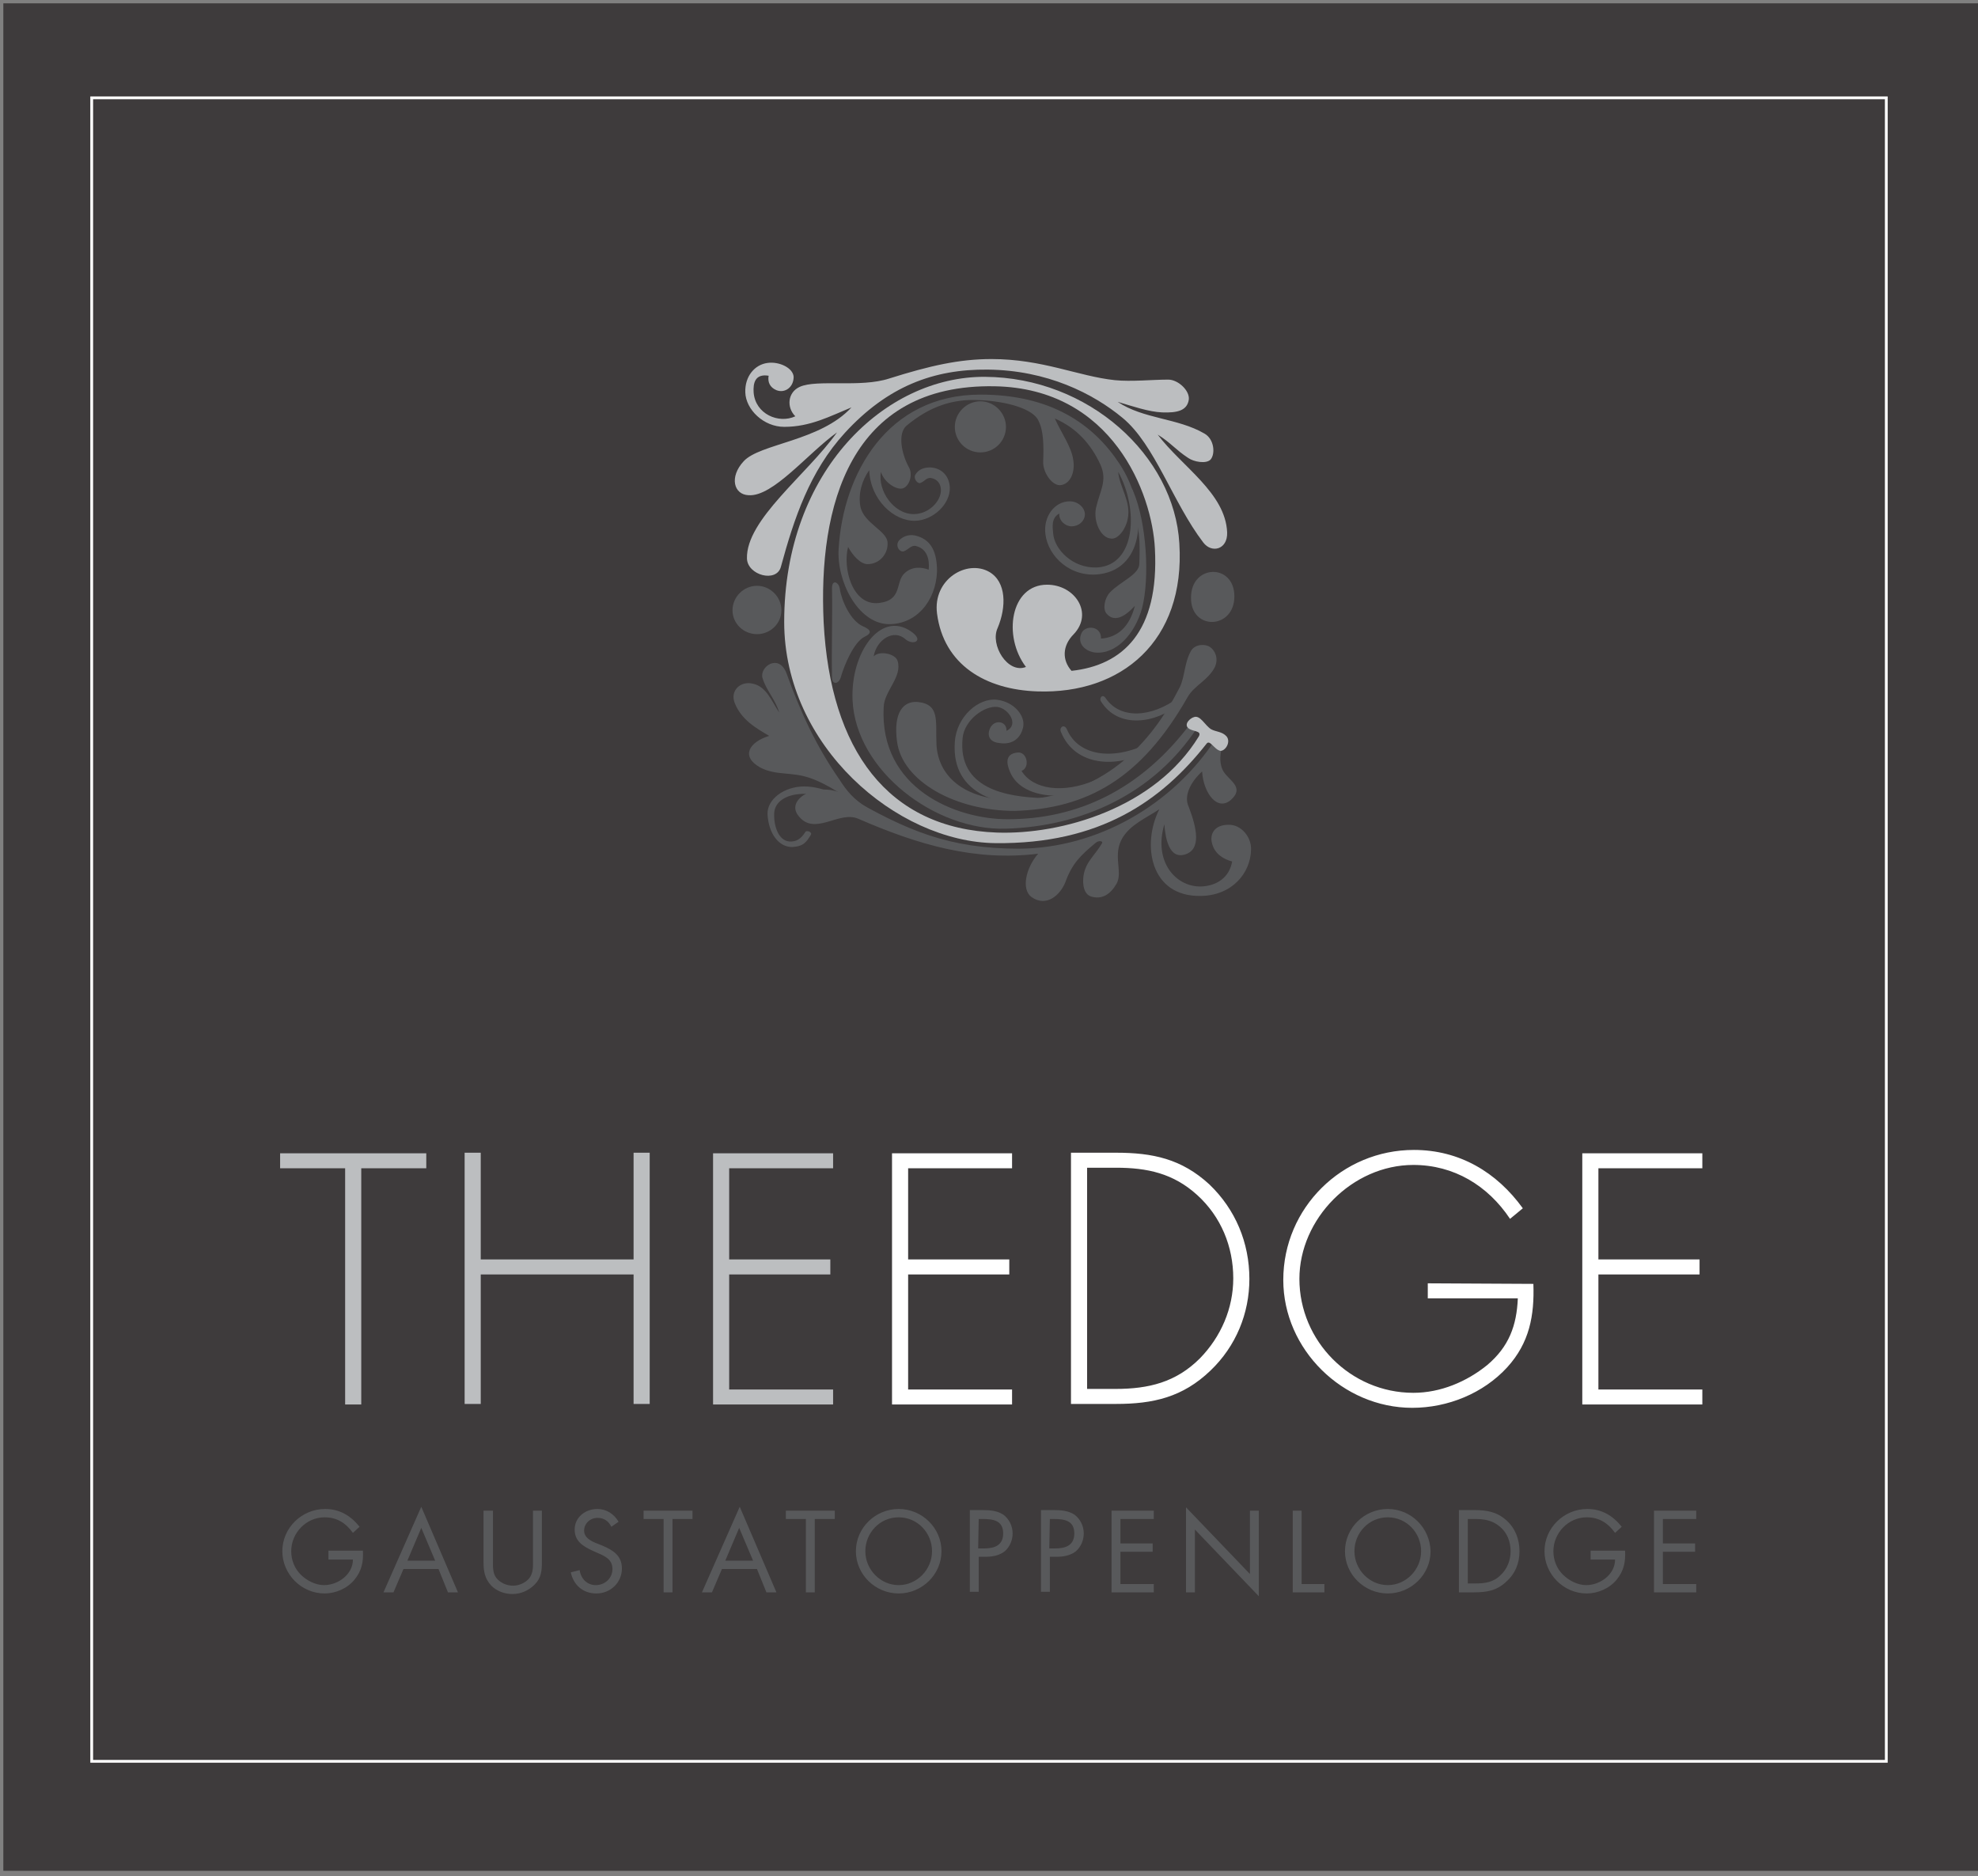
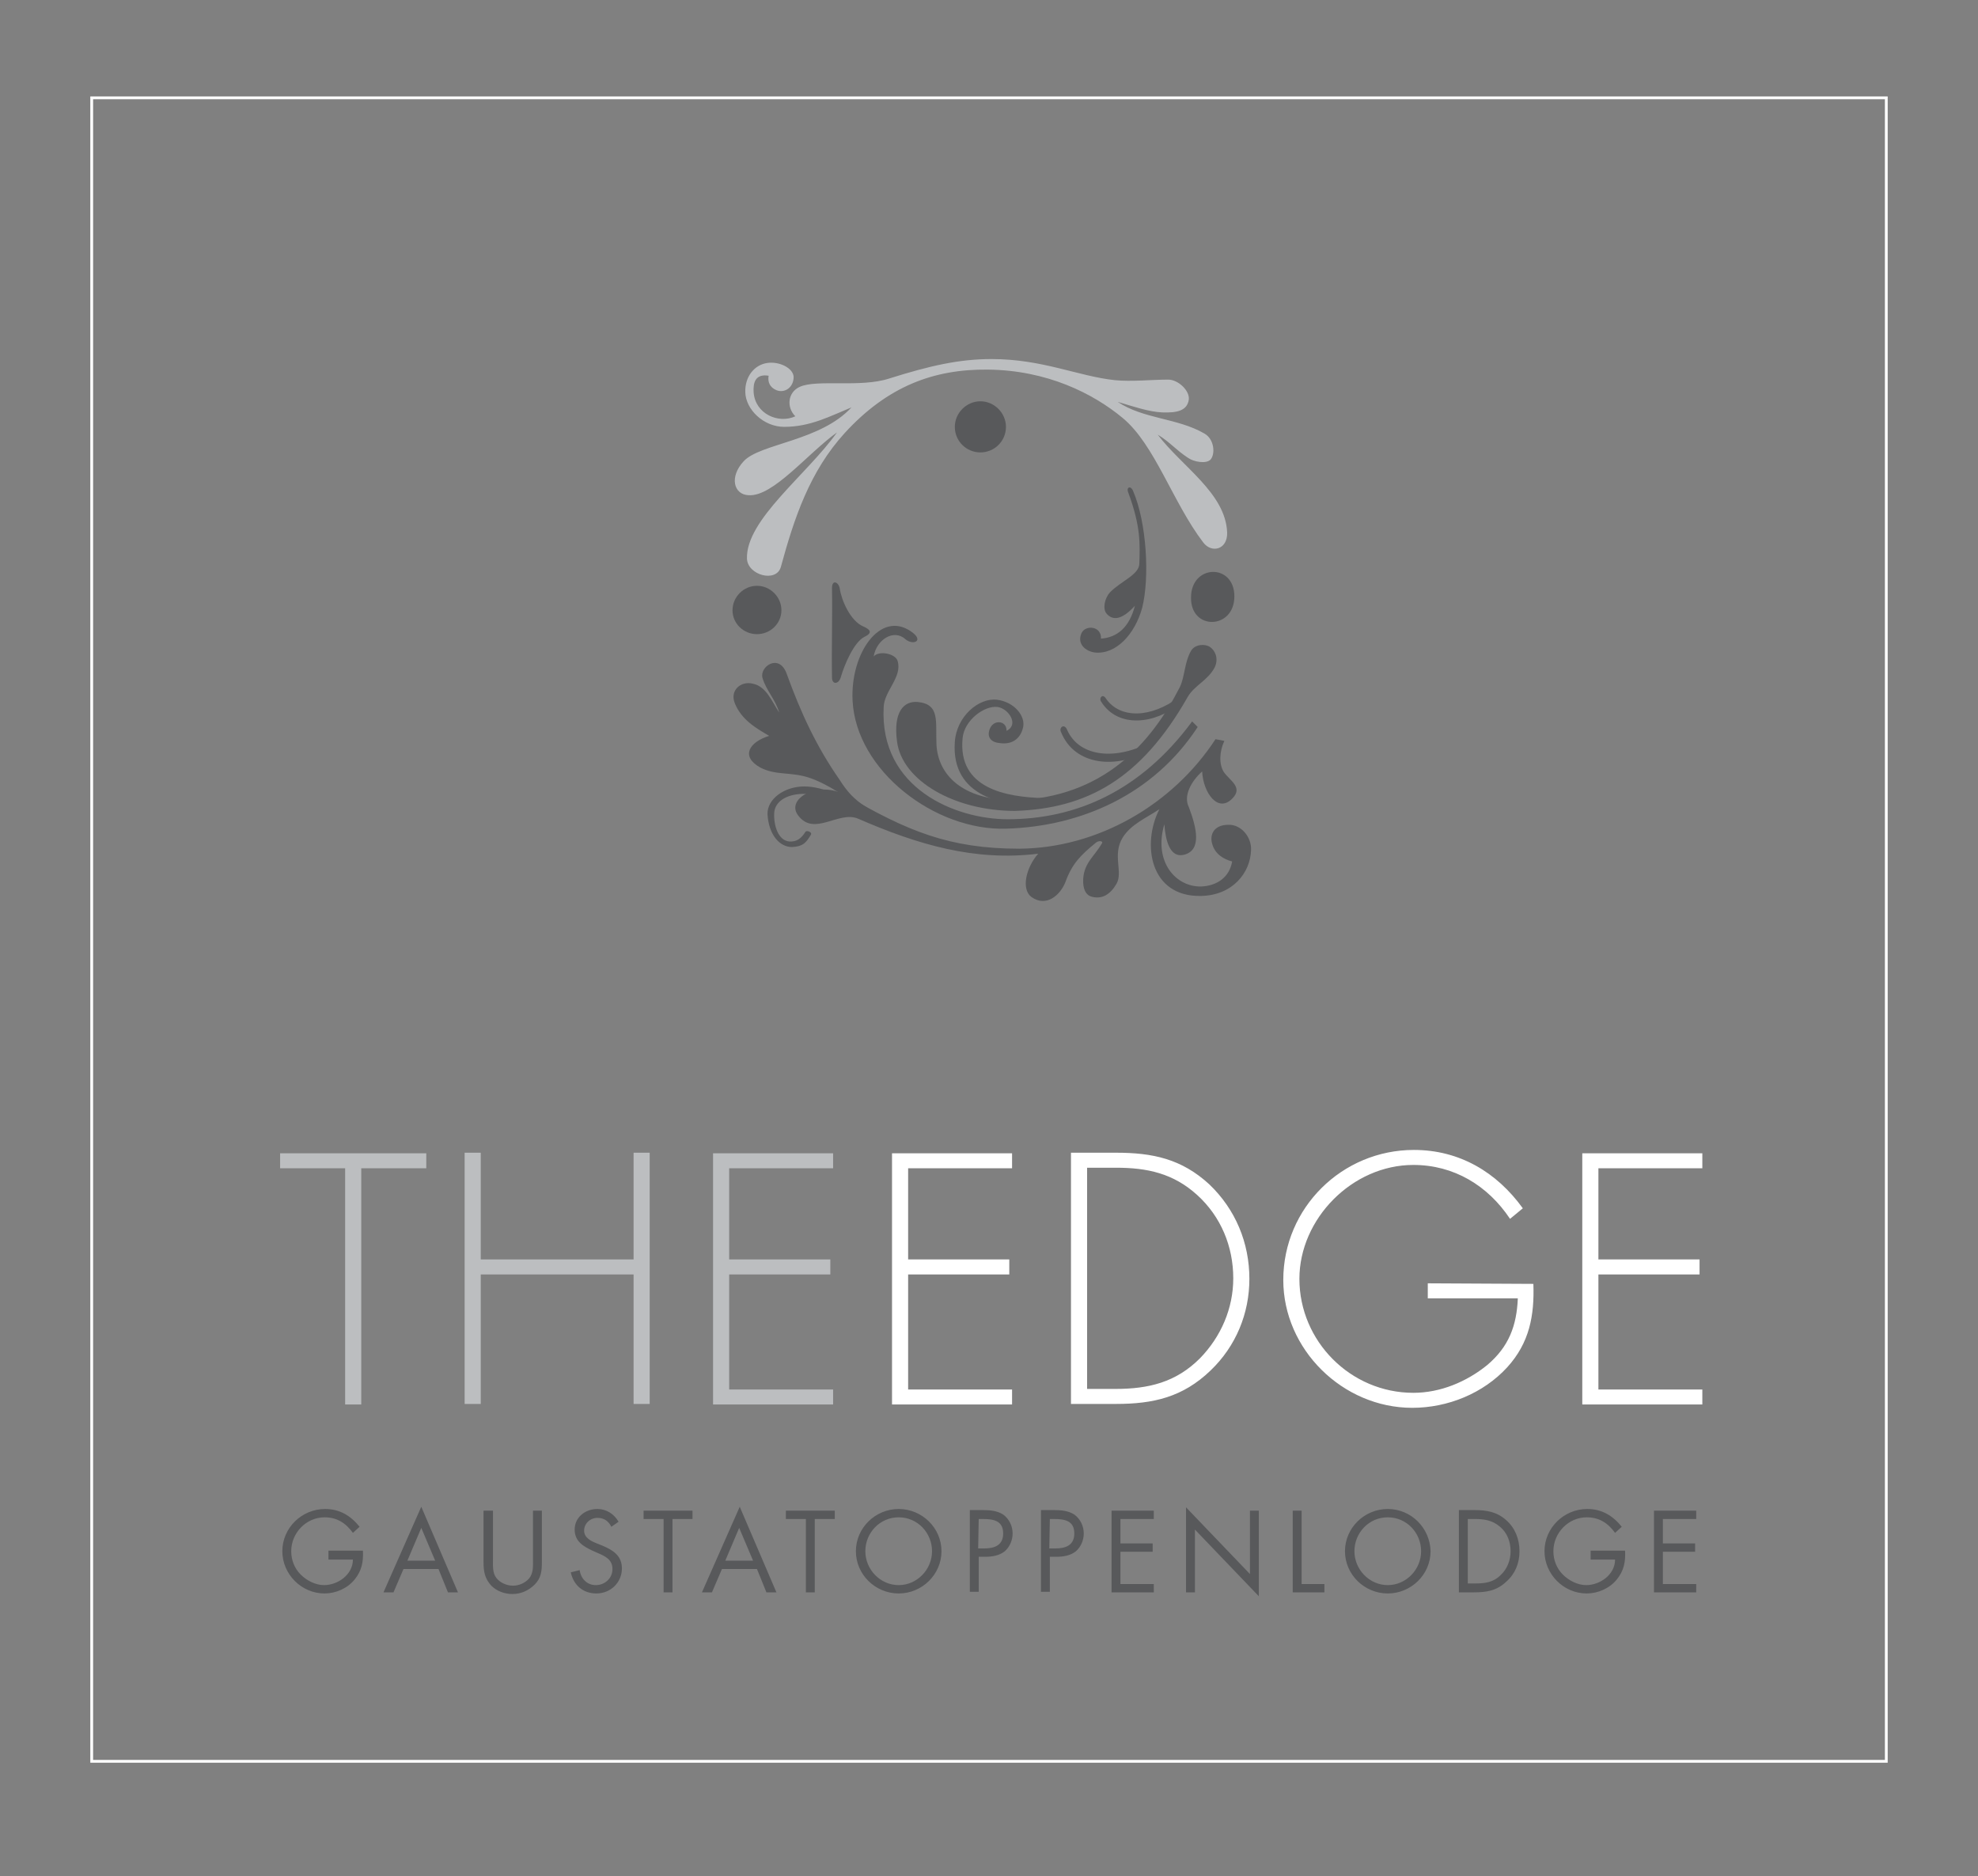
<svg xmlns="http://www.w3.org/2000/svg" version="1.1" id="Layer_1" x="0px" y="0px" viewBox="0 0 355.9 337.6" style="enable-background:new 0 0 355.9 337.6;" xml:space="preserve">
  <rect x="0" y="0" width="355.9" height="337.6" fill="#808080" stroke="none" />
  <style type="text/css">
	.st0{opacity:0.7;fill:#231F20;}
	.st1{fill:#FFFFFF;}
	.st2{fill:#BCBEC0;}
	.st3{fill:#58595B;}
	.st4{fill:none;stroke:#FFFFFF;stroke-width:0.5;}
</style>
-   <rect x="0.6" y="0.6" class="st0" width="355.5" height="336" />
  <g>
    <path class="st1" d="M306.3,210.2v-2.7h-21.6v45.2h21.6V250h-18.7v-20.7h18.2v-2.7h-18.2v-16.4L306.3,210.2L306.3,210.2z    M256.9,230.9v2.7h16.2c-0.2,4.9-1.6,8.7-5.5,12c-3.7,3-8.4,5-13.3,5c-11.3,0-20.5-9.3-20.5-20.5c0-10.8,9.5-20.5,20.5-20.5   c7.3,0,13.4,3.7,17.4,9.7l2.3-1.9c-4.7-6.5-11.4-10.5-19.6-10.5c-12.9,0-23.5,10.4-23.5,23.4c0,12.5,10.7,23,23.2,23   c6.4,0,12.8-2.6,17.1-7.3c4-4.4,4.9-9.3,4.7-15L256.9,230.9L256.9,230.9z M195.6,249.9v-39.8h5.2c5.6,0,10.3,1,14.6,4.9   s6.5,9.3,6.5,15c0,5.4-2.2,10.5-6,14.4c-4.3,4.3-9.2,5.5-15.2,5.5L195.6,249.9L195.6,249.9z M192.7,252.6h8.1c6.7,0,12-1.2,17-6   c4.6-4.4,7-10.3,7-16.5c0-6.5-2.5-12.5-7.2-17c-5-4.6-10.2-5.7-16.8-5.7h-8.1V252.6z M182.1,210.2v-2.7h-21.6v45.2h21.6V250h-18.7   v-20.7h18.2v-2.7h-18.2v-16.4L182.1,210.2L182.1,210.2z" />
  </g>
  <path class="st2" d="M149.9,210.2v-2.7h-21.6v45.2h21.6V250h-18.7v-20.7h18.2v-2.7h-18.2v-16.4L149.9,210.2L149.9,210.2z   M86.5,226.6v-19.2h-2.9v45.2h2.9v-23.3H114v23.3h2.9v-45.2H114v19.2H86.5z M65,210.2h11.7v-2.7H50.4v2.7h11.7v42.5H65V210.2z" />
  <g>
    <path class="st3" d="M297.6,286.5h7.6V285h-6v-5.8h5.8v-1.5h-5.8v-4.4h6v-1.5h-7.6V286.5z M286.2,279.1v1.5h4.4   c0,2.7-2.7,4.6-5.2,4.6c-1.5,0-3.1-0.8-4.2-1.9s-1.7-2.6-1.7-4.2c0-3.3,2.7-6.1,6-6.1c2.2,0,3.8,1,5.1,2.8l1.2-1.1   c-1.6-2-3.6-3.2-6.2-3.2c-4.2,0-7.7,3.4-7.7,7.6c0,4.1,3.4,7.6,7.6,7.6c2,0,4.1-0.9,5.4-2.5s1.6-3.2,1.5-5.2h-6.2V279.1z    M264.1,285v-11.7h1.2c1.7,0,3.2,0.2,4.6,1.4c1.3,1.1,1.9,2.7,1.9,4.4c0,1.6-0.6,3.2-1.8,4.3c-1.3,1.3-2.8,1.5-4.6,1.5h-1.3V285z    M262.5,286.5h2.7c2.3,0,4.1-0.3,5.8-1.9c1.6-1.4,2.4-3.3,2.4-5.5s-0.8-4.2-2.4-5.6c-1.7-1.5-3.5-1.8-5.7-1.8h-2.8V286.5z    M249.7,273c3.4,0,6,2.8,6,6.1c0,3.3-2.7,6.1-6,6.1s-6-2.8-6-6.1S246.3,273,249.7,273 M249.7,271.5c-4.2,0-7.7,3.4-7.7,7.6   s3.5,7.6,7.7,7.6s7.7-3.4,7.7-7.6C257.3,274.9,253.9,271.5,249.7,271.5 M234.2,271.8h-1.6v14.7h5.7V285h-4.1L234.2,271.8   L234.2,271.8z" />
    <path class="st3" d="M213.4,286.5h1.6v-11.3l11.5,12v-15.4h-1.6v11.4l-11.5-12V286.5z M200,286.5h7.6V285h-6v-5.8h5.8v-1.5h-5.8   v-4.4h6v-1.5H200V286.5z M188.9,273.3h0.6c1.9,0,3.8,0.2,3.8,2.6c0,2.1-1.5,2.7-3.4,2.7h-1.1L188.9,273.3L188.9,273.3z    M188.9,280.1h1.2c1.2,0,2.5-0.2,3.5-1c0.9-0.8,1.4-2,1.4-3.2c0-1.3-0.6-2.6-1.7-3.4c-1.1-0.7-2.4-0.8-3.6-0.8h-2.4v14.7h1.6V280.1   z M176.1,273.3h0.6c1.9,0,3.8,0.2,3.8,2.6c0,2.1-1.5,2.7-3.4,2.7H176L176.1,273.3L176.1,273.3z M176.1,280.1h1.2   c1.2,0,2.5-0.2,3.5-1c0.9-0.8,1.4-2,1.4-3.2c0-1.3-0.6-2.6-1.7-3.4c-1.1-0.7-2.4-0.8-3.6-0.8h-2.4v14.7h1.6V280.1z M161.7,273   c3.4,0,6,2.8,6,6.1c0,3.3-2.7,6.1-6,6.1s-6-2.8-6-6.1S158.3,273,161.7,273 M161.7,271.5c-4.2,0-7.7,3.4-7.7,7.6s3.5,7.6,7.7,7.6   s7.7-3.4,7.7-7.6S165.9,271.5,161.7,271.5 M146.6,273.3h3.6v-1.5h-8.8v1.5h3.6v13.2h1.6L146.6,273.3L146.6,273.3z M135.5,280.8h-5   l2.5-5.9L135.5,280.8z M136.2,282.3l1.7,4.2h1.8l-6.6-15.4l-6.8,15.4h1.8l1.8-4.2H136.2z M121,273.3h3.6v-1.5h-8.8v1.5h3.6v13.2   h1.6C121,286.5,121,273.3,121,273.3z M111.3,273.8c-0.8-1.4-2.2-2.3-3.8-2.3c-2.2,0-4.1,1.5-4.1,3.7c0,2.1,1.5,3,3.2,3.8l0.9,0.4   c1.4,0.6,2.7,1.2,2.7,2.9c0,1.7-1.4,2.9-3,2.9s-2.7-1.2-2.9-2.7l-1.6,0.4c0.5,2.3,2.2,3.8,4.6,3.8c2.6,0,4.6-2,4.6-4.5   c0-2.3-1.6-3.3-3.5-4.1l-1-0.4c-1-0.4-2.3-1-2.3-2.3s1.1-2.3,2.4-2.3c1.2,0,2,0.6,2.5,1.6L111.3,273.8z M88.6,271.8H87v9.2   c0,1.7,0.2,3,1.4,4.3c1,1,2.4,1.5,3.8,1.5c1.5,0,2.9-0.6,4-1.7c1.2-1.2,1.3-2.5,1.3-4.1v-9.2h-1.6v8.8c0,1.2,0.1,2.4-0.7,3.4   c-0.7,0.8-1.8,1.3-2.9,1.3s-2.3-0.5-3-1.4s-0.6-2.2-0.6-3.3v-8.8H88.6z M78.3,280.8h-5l2.5-5.9L78.3,280.8z M78.9,282.3l1.7,4.2   h1.8l-6.6-15.4L69,286.5h1.8l1.8-4.2H78.9z M59.1,279.1v1.5h4.4c0,2.7-2.7,4.6-5.2,4.6c-1.5,0-3.1-0.8-4.2-1.9   c-1.1-1.1-1.7-2.6-1.7-4.2c0-3.3,2.7-6.1,6-6.1c2.2,0,3.8,1,5.1,2.8l1.2-1.1c-1.6-2-3.6-3.2-6.2-3.2c-4.2,0-7.7,3.4-7.7,7.6   c0,4.1,3.4,7.6,7.6,7.6c2,0,4.1-0.9,5.4-2.5s1.6-3.2,1.5-5.2h-6.2V279.1z" />
-     <path class="st3" d="M197,140.4c-5.7,2.4-11.1,1.7-13.2-1.7c1.6-0.6,1-3.5-0.7-3.3c-2.3,0.2-2,2-1.4,3.4c1.8,4.6,9.1,5.5,15,3   C197.8,141.4,198,140,197,140.4" />
    <path class="st3" d="M206.7,133.7c-6.6,3.3-12.7,2.2-14.7-2.4c-0.5-1.2-1.5-0.4-1.1,0.4c2.5,6.2,10.1,6.6,15.7,3.4   C207.5,134.5,207.6,133.2,206.7,133.7" />
    <path class="st3" d="M212.2,125.4c-5.2,3.9-10.7,3.9-13.2,0.3c-0.6-1-1.3-0.1-0.9,0.5c3.1,5,9.9,4,14.2,0.4   C213.1,125.9,212.9,124.8,212.2,125.4" />
    <path class="st3" d="M187.5,144.9c-6.8,0.3-16.4-1.5-15.7-11.4c0.3-4.6,4.3-8,7.6-7.6c3.1,0.4,5.1,2.9,4.7,4.9   c-0.5,2.3-2.2,3.2-4.2,2.9c-1.4-0.1-2.3-0.9-1.9-2.3c0.6-2.1,3.2-1.8,3.1,0.1c2.3-1.1,0.4-4-1.6-4.3c-2.4-0.3-6,2.4-6.3,5.6   c-0.9,9.1,7.8,10.6,14.6,10.8C188.7,143.9,188.3,144.9,187.5,144.9" />
    <path class="st3" d="M222.1,107.3c0-6-7.8-5.8-7.8,0.2C214.2,113.5,222.1,113.3,222.1,107.3" />
    <path class="st3" d="M136.2,114.1c2.4,0,4.4-1.9,4.4-4.3s-2-4.4-4.4-4.4s-4.4,2-4.4,4.4S133.8,114.1,136.2,114.1" />
    <path class="st3" d="M176.4,81.4c2.5,0,4.6-2,4.6-4.6c0-2.5-2.1-4.6-4.6-4.6s-4.6,2.1-4.6,4.6C171.8,79.4,173.9,81.4,176.4,81.4" />
    <path class="st3" d="M151.3,121.8c-0.4,1.4-1.6,1.4-1.6,0.1c-0.1-5.2,0.1-10.9,0-16.1c0-1.6,1.2-1.1,1.4,0.1   c0.3,2.1,1.9,5.8,4.2,6.8c1.4,0.6,1.7,1.2,0.2,1.9C153.6,115.6,151.9,119.7,151.3,121.8" />
-     <path class="st3" d="M176.4,72c-4.9-0.3-9.1,1.1-13.3,4.6c-1.6,1.4-0.9,5,0.4,7.4c0.9,1.5,0,3.7-1.2,3.9c-1.1,0.2-3.2-1.1-3.8-3   c-0.6,3.4,2.3,7.6,5.9,7.6c2.7,0,4.9-2.3,4.9-4.3c0-1.1-0.6-2-1.8-2.2c-0.8-0.1-1.1,0.6-1.9,0.9c-0.5,0.2-1.3-0.8-0.9-1.5   c0.6-1,1.6-1.3,2.7-1.3c2,0.1,3.4,1.5,3.5,3.6c0.1,3-3,5.9-6.2,6c-3.9,0.1-8.1-3.8-8.3-9.1c-1.3,1.8-2,4.2-1.6,6.5   c0.6,3.1,4.9,4.4,4.9,6.6c0.1,1.9-1.4,3.8-3.6,3.8c-1.3,0-2.7-1.6-3.5-3.1c-1,3.7,0.7,10.6,5.5,10.1c4.4-0.5,2.9-3.8,4.7-5.4   c1.3-1.2,3-1.1,4.3-0.6c0.2-2-0.4-3.7-2.1-4.2c-1-0.4-1.5,0.6-2.4,0.9c-0.8,0.2-1.6-1.1-0.8-2c0.8-0.8,2-1.2,3.4-0.7   c2.4,0.8,3.4,2.9,3.4,6.3c-0.2,5.4-3.8,9.6-8.8,9.5c-5.5-0.2-9.3-7.8-8.9-13.6c0.8-13.4,8.7-27.7,25.5-27.7   c12.7,0,20.3,5.3,25,12.4c5.3,8,4.7,18.8-3.5,19.9c-5.2,0.7-9.3-3.1-9.8-7.2c-0.4-3.1,1.6-5.9,4.4-5.9c1.5,0,2.8,1.2,2.7,2.5   c-0.1,1.1-1.1,2-2.4,2c-1.1,0-2.3-1-2.2-2.3c-1.5,0.8-1.2,2.5-1.1,3.6c0.2,2.8,3.5,6.3,7.9,6.1c7-0.4,7.5-10.5,3.8-17.2   c0.2,2.7,2.4,5.4,1.7,8.5c-0.3,1.7-1.7,3.7-3,3.5c-1.8-0.1-3.2-3-2.7-5.5c0.7-3.1,2.1-4.9,0.8-7.8c-1.7-3.7-4.3-6.6-8.2-8.3   c1.1,2.5,3,5.1,3.3,7.4c0.4,2.2-0.5,4.5-2.4,4.6c-1.5,0-3.1-2.4-3-4.3c0.1-2.6,0.1-5.4-0.8-7.2C186,73.5,180.9,72.2,176.4,72" />
    <path class="st3" d="M215.5,130.8c-7.9,12.1-20.9,17.9-34.5,18.3c-12.7,0.4-27-10.4-27.6-23.1c-0.4-8.5,5-16.2,10.5-12.4   c2.5,1.7,0.4,2.6-1,1.4c-2.1-1.9-5.2,0.1-5.7,3.1c1-1.1,3.9-0.5,4.3,0.8c0.9,2.9-2.4,5.4-2.5,8.3c-0.8,14.7,13,20.2,22.3,20.2   c12.2,0,23.9-5,33.2-17.6L215.5,130.8z" />
    <path class="st3" d="M220.3,133.3c-0.9,1.9-1,4.2-0.1,5.6c1,1.5,3.5,2.7,1.6,4.7c-2.6,2.8-5.3-0.9-5.5-4.8c-2,1.8-3.4,4.4-2.4,6.4   c1.4,3.7,2.4,7.8-0.9,8.6c-2.5,0.6-3.3-2.6-3.5-5.5c-2,6.8,2.1,11.3,6.6,11.2c2.8-0.1,5.1-1.6,5.6-4.5c-1.5-0.4-3.1-1.3-3.6-3.2   c-0.5-1.7,0.4-3.4,2.9-3.4c2.3-0.1,4.2,2.2,4.1,4.5c-0.1,4.2-3.4,8.2-9,8.3c-9.2,0.2-10.7-9.3-7.5-15.6c-2.4,1.6-5.1,2.7-6.6,5.1   c-1.9,3.1,0.1,6.2-1.1,8.3c-1.1,1.9-2.6,2.9-4.6,2.3c-0.9-0.3-1.5-1.3-1.4-3.2c0.2-2.9,2-4,3.4-6.4c0.2-0.4-0.6-0.5-1.1-0.1   c-2.8,2.3-4.3,3.8-5.5,7.1c-0.9,2.3-3.4,4.6-6.1,2.7c-1.9-1.4-1-5.3,1.2-7.8c-11.4,1.4-21.6-1.6-32.4-6.3   c-3.5-1.5-7.9,3.3-10.8-0.6c-2.3-3,3.7-6.4,8.6-3.6c11,6.4,18.6,9.6,31.2,9.6c14.1-0.1,27.6-7.9,35.3-19.7L220.3,133.3z" />
    <path class="st3" d="M156,145.3c1.6,0.9-0.1,2.7-1.5,1.5c-7-5.8-15-4.6-15.2-0.5c-0.1,2.2,0.7,4.9,2.7,5.1c1.4,0.1,2.2-0.6,2.9-1.7   c0.2-0.4,1.3,0,1,0.5c-0.8,1.3-1.3,2.1-3.4,2.2c-2.3,0-4.2-2.3-4.4-5.9c-0.1-2.7,3-5,6.6-5c3.5,0,7.5,2,10,4.1   c-2-2.1-6-4.6-8.9-5.6c-3.4-1.2-6.1-0.4-9-1.9c-3.6-2-2-4.6,1.6-5.7c-2.4-1.4-5-2.9-6.2-5.9c-0.9-2.3,1.1-4,3.2-3.5   c2.5,0.5,3.4,3.1,4.8,5.2c-0.7-2.4-2.3-3.9-3-6.2c-0.6-2,2.9-4.5,4.3-0.9c2.6,7.2,5.4,13.2,9.5,19.1   C152.4,142.4,153.6,143.8,156,145.3" />
    <path class="st3" d="M203,88.6c2.3,6.2,2.1,9.3,2,12.8c0,2-3.4,3.2-5.3,5.2c-1,1.1-1.3,3-0.6,3.8c1.2,1.4,2.9,1,5.1-1.4   c-1,3.9-3.2,5.7-6.1,5.9c0.1-2.3-2.8-2.5-3.5-1c-0.9,2,0.8,3.3,2.4,3.5c3.8,0.4,7.2-3.3,8.5-8c1.4-5.5,0.8-15.4-1.6-21   C203.5,87.3,202.6,87.6,203,88.6" />
    <path class="st3" d="M214.3,117.1c0.7-1.2,2.5-1.3,3.4-0.7c0.9,0.6,1.6,2,0.9,3.6c-1.2,2.4-3.7,3.3-4.9,5.4   c-8.4,14.8-18.2,20.1-31.1,20.5c-10.8,0-20.3-5.4-21.2-12.5c-0.7-5.3,1.2-7.3,3.7-7.1c4.1,0.4,3.2,3.5,3.4,7.7   c0.3,5.4,4.6,9.9,14,10c16-0.5,24.6-10.2,29.8-20.4C213.2,121.7,213.1,119.2,214.3,117.1" />
    <path class="st2" d="M177.7,66.5c-9.7-0.1-18,3-25.7,11.4c-6.3,6.9-9.1,15.3-11.5,24.1c-0.8,2.9-6,1.5-6.1-1.5   c-0.2-7,10.8-15.1,16.2-22.7c-5.3,3.8-11.5,11.6-15.9,11.3c-2.7-0.1-3.5-3.3-0.9-6.1c2.9-3.2,13.8-3.6,19.4-9.7   c-3.9,1.6-7.4,3.5-12.1,3.5c-3.7,0-6.9-3.1-7-6.2c-0.1-2.9,1.7-5,4-5.3c2.1-0.3,4.6,0.9,4.7,2.5c0,1.9-1.6,3-3.1,2.4   c-1.2-0.5-1.6-1.5-1.4-2.6c-2.5-0.4-2.8,1.4-2.7,3c0.3,3.9,4.5,5.7,7.5,4.3c-1.6-1.6-1.4-4.3,0.8-5.3c3.1-1.4,10.9,0.2,16.1-1.5   c7.3-2.3,12.6-3.5,18.4-3.5c9.2,0,15.6,3.1,22.2,3.8c3,0.3,6.7-0.1,9.6-0.1c1.8,0,3.9,2,3.7,3.6c-0.3,2-2.1,2.4-4.8,2.3   c-2.4-0.1-5.3-1.1-8-1.9c4.6,3.1,10.8,2.9,15.6,5.7c1.8,1,2,3.7,1.1,4.7c-0.8,0.8-3,0.4-4-0.3c-2.3-1.5-3.2-2.8-5.5-4.2   c4.4,5.8,12.2,10.5,12.5,17.6c0.1,3.1-2.8,3.8-4.3,1.8C211,90.4,207.8,80,202,75.2C196.7,70.8,188.4,66.6,177.7,66.5" />
-     <path class="st2" d="M220.7,132.5c-0.8-0.9-1.9-0.8-2.8-1.3c-1.1-0.7-1.9-2.5-3-2.2c-0.8,0.2-1.9,1.3-1.1,2   c0.8,0.7,2.5,0.4,1.9,1.5c-7.9,12.9-24.7,17.7-36.3,17.3c-19.7-0.7-30-14.9-31.2-37.8c-1-20.8,4.6-43,30.8-42.5   c21.2,0.4,28.3,19.3,28.8,29.2c0.8,15-5.8,21-15,22c-1.7-1.9-1.7-4.5,0.4-6.6c3.6-3.8,0.2-8.9-4.8-8.9c-6.6,0-8,9.3-3.8,14.8   c-3.3,1.3-6.5-4-5.1-7c1.6-3.8,1.6-8.3-1.5-10.1c-4-2.3-10.2,1.3-9.4,7.5c1.2,9.2,8.7,13.7,18.1,14c15,0.5,26.6-9,25.5-26.6   c-0.9-15.8-16.3-29.9-35-30c-17.9-0.1-36.1,16.9-36.1,44.1c0,22.3,20.2,39.6,38,39.8c18.8,0.2,29.9-7.6,38-17.9   c0.6-0.8,1.4,1.1,2.5,1.3C220.5,135.1,221.5,133.5,220.7,132.5" />
  </g>
  <rect x="16.5" y="17.6" class="st4" width="322.9" height="299.3" />
</svg>